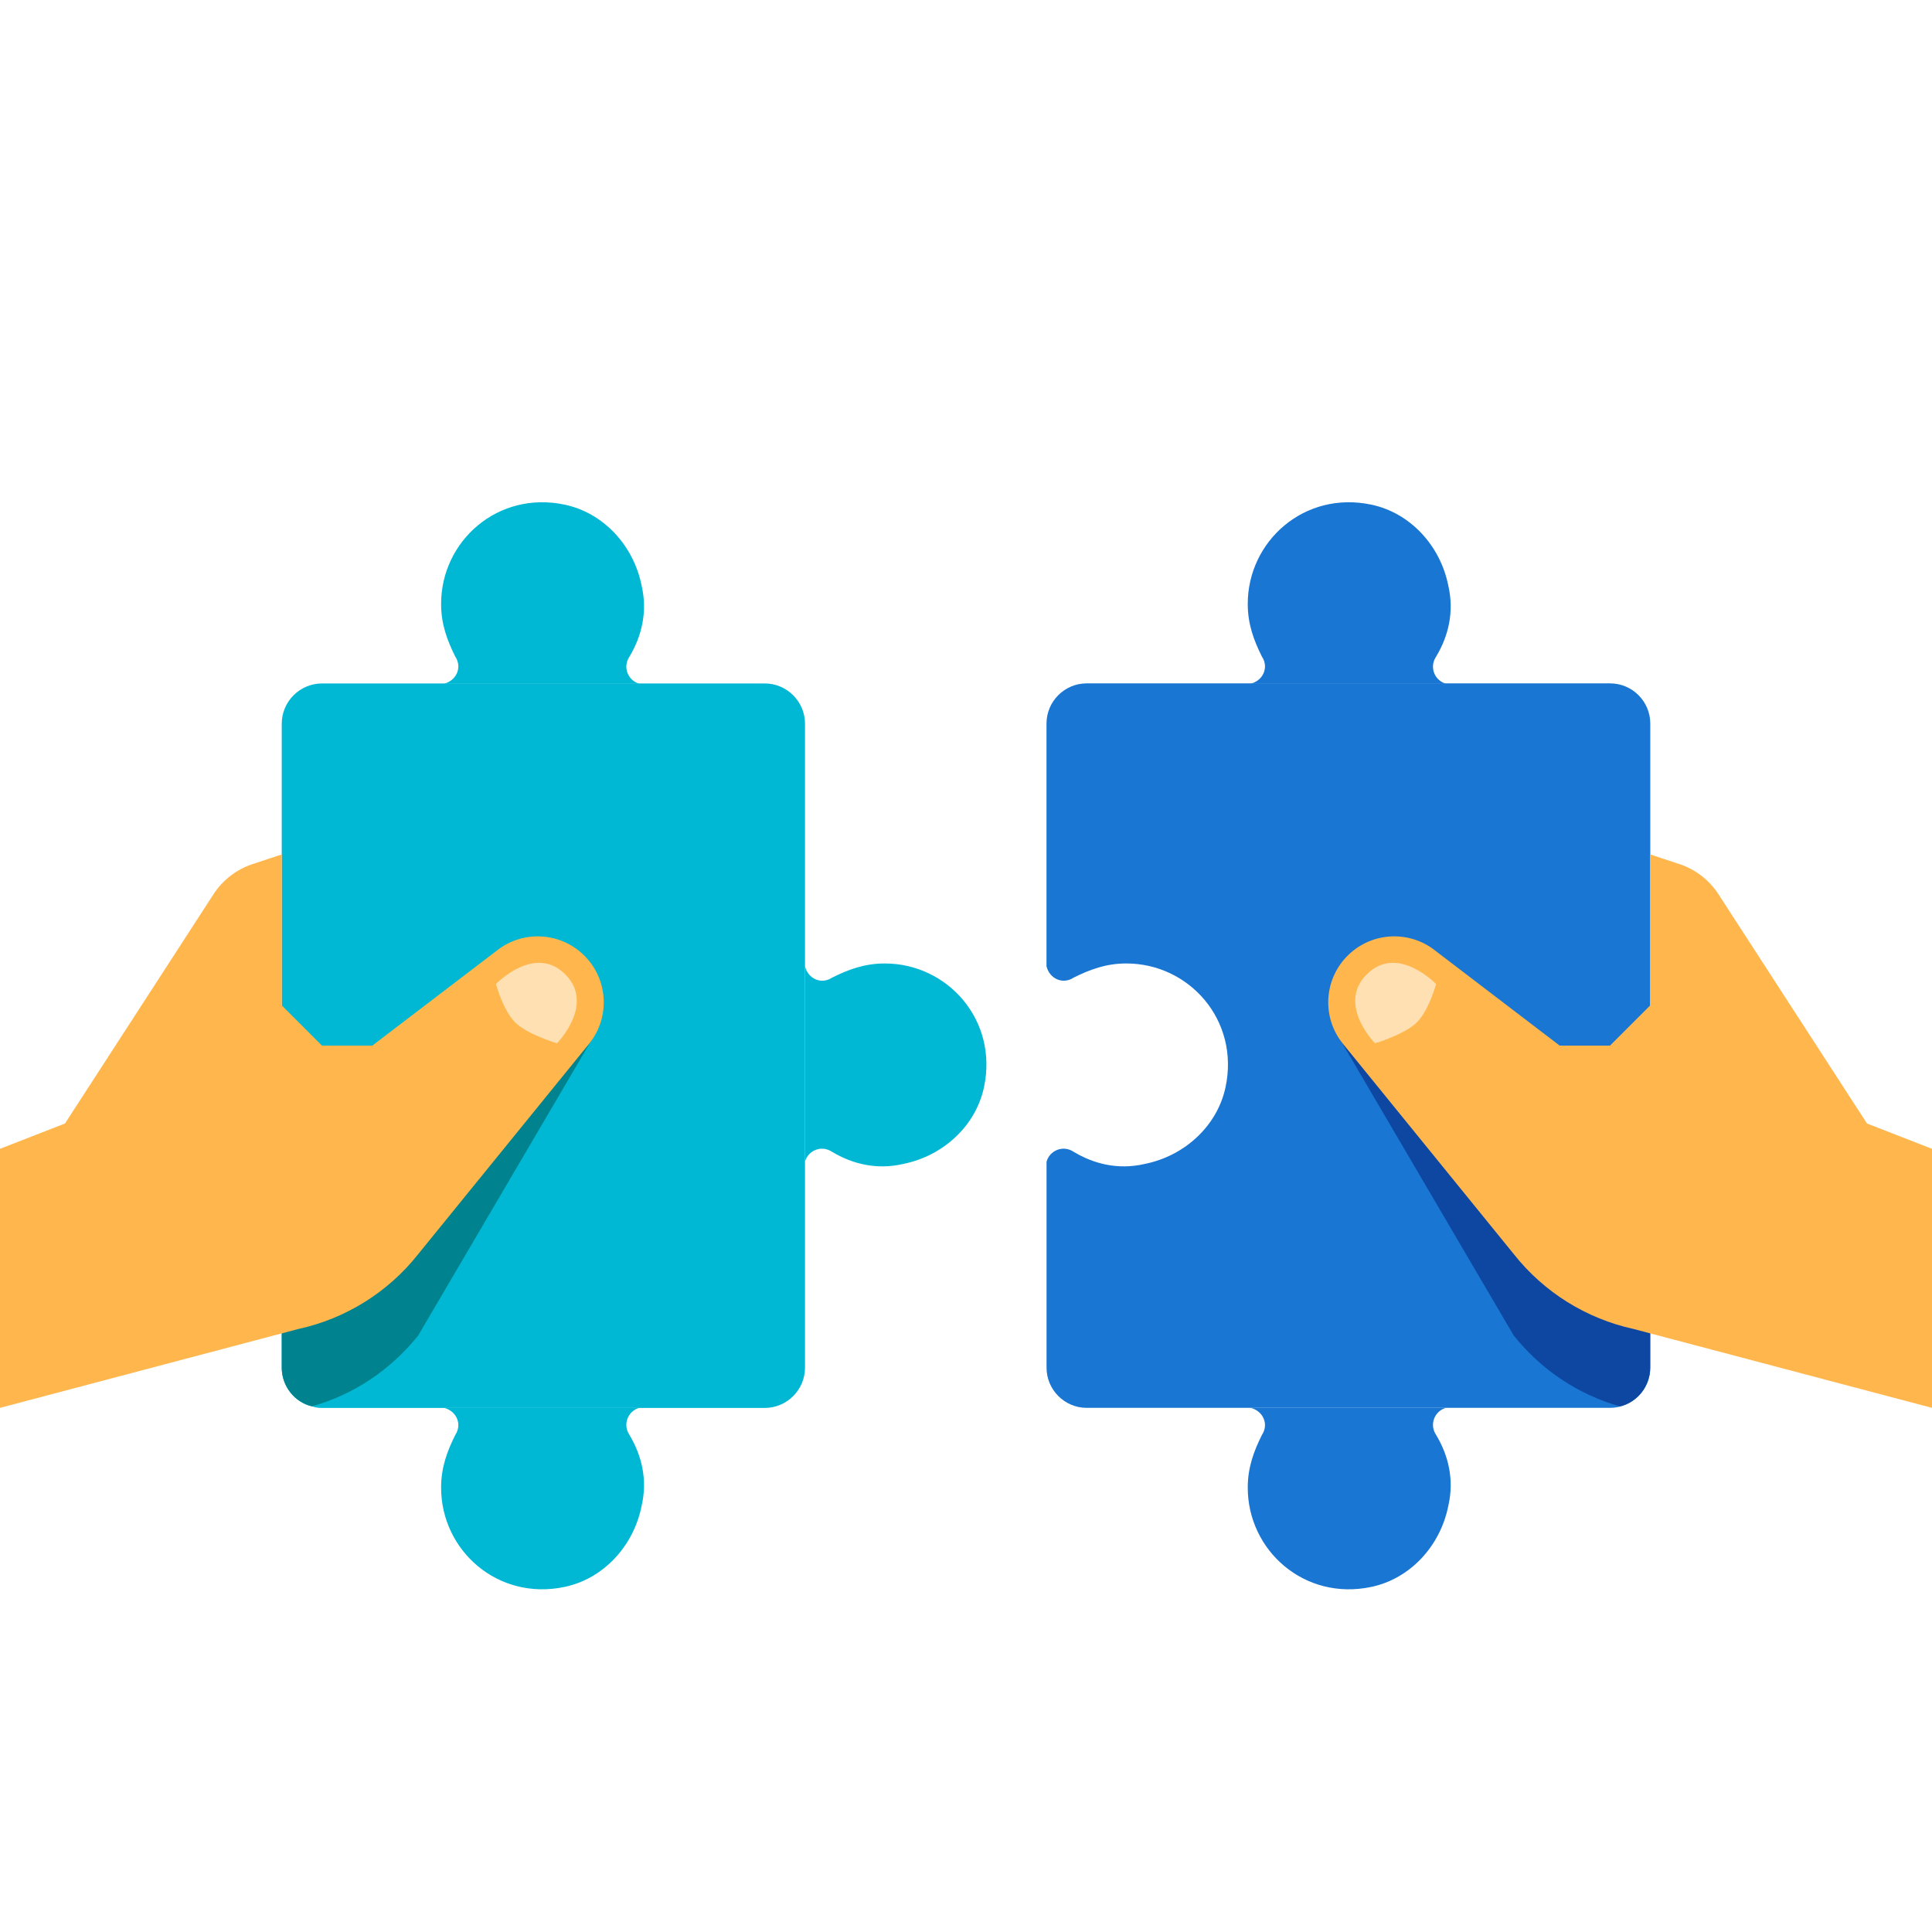
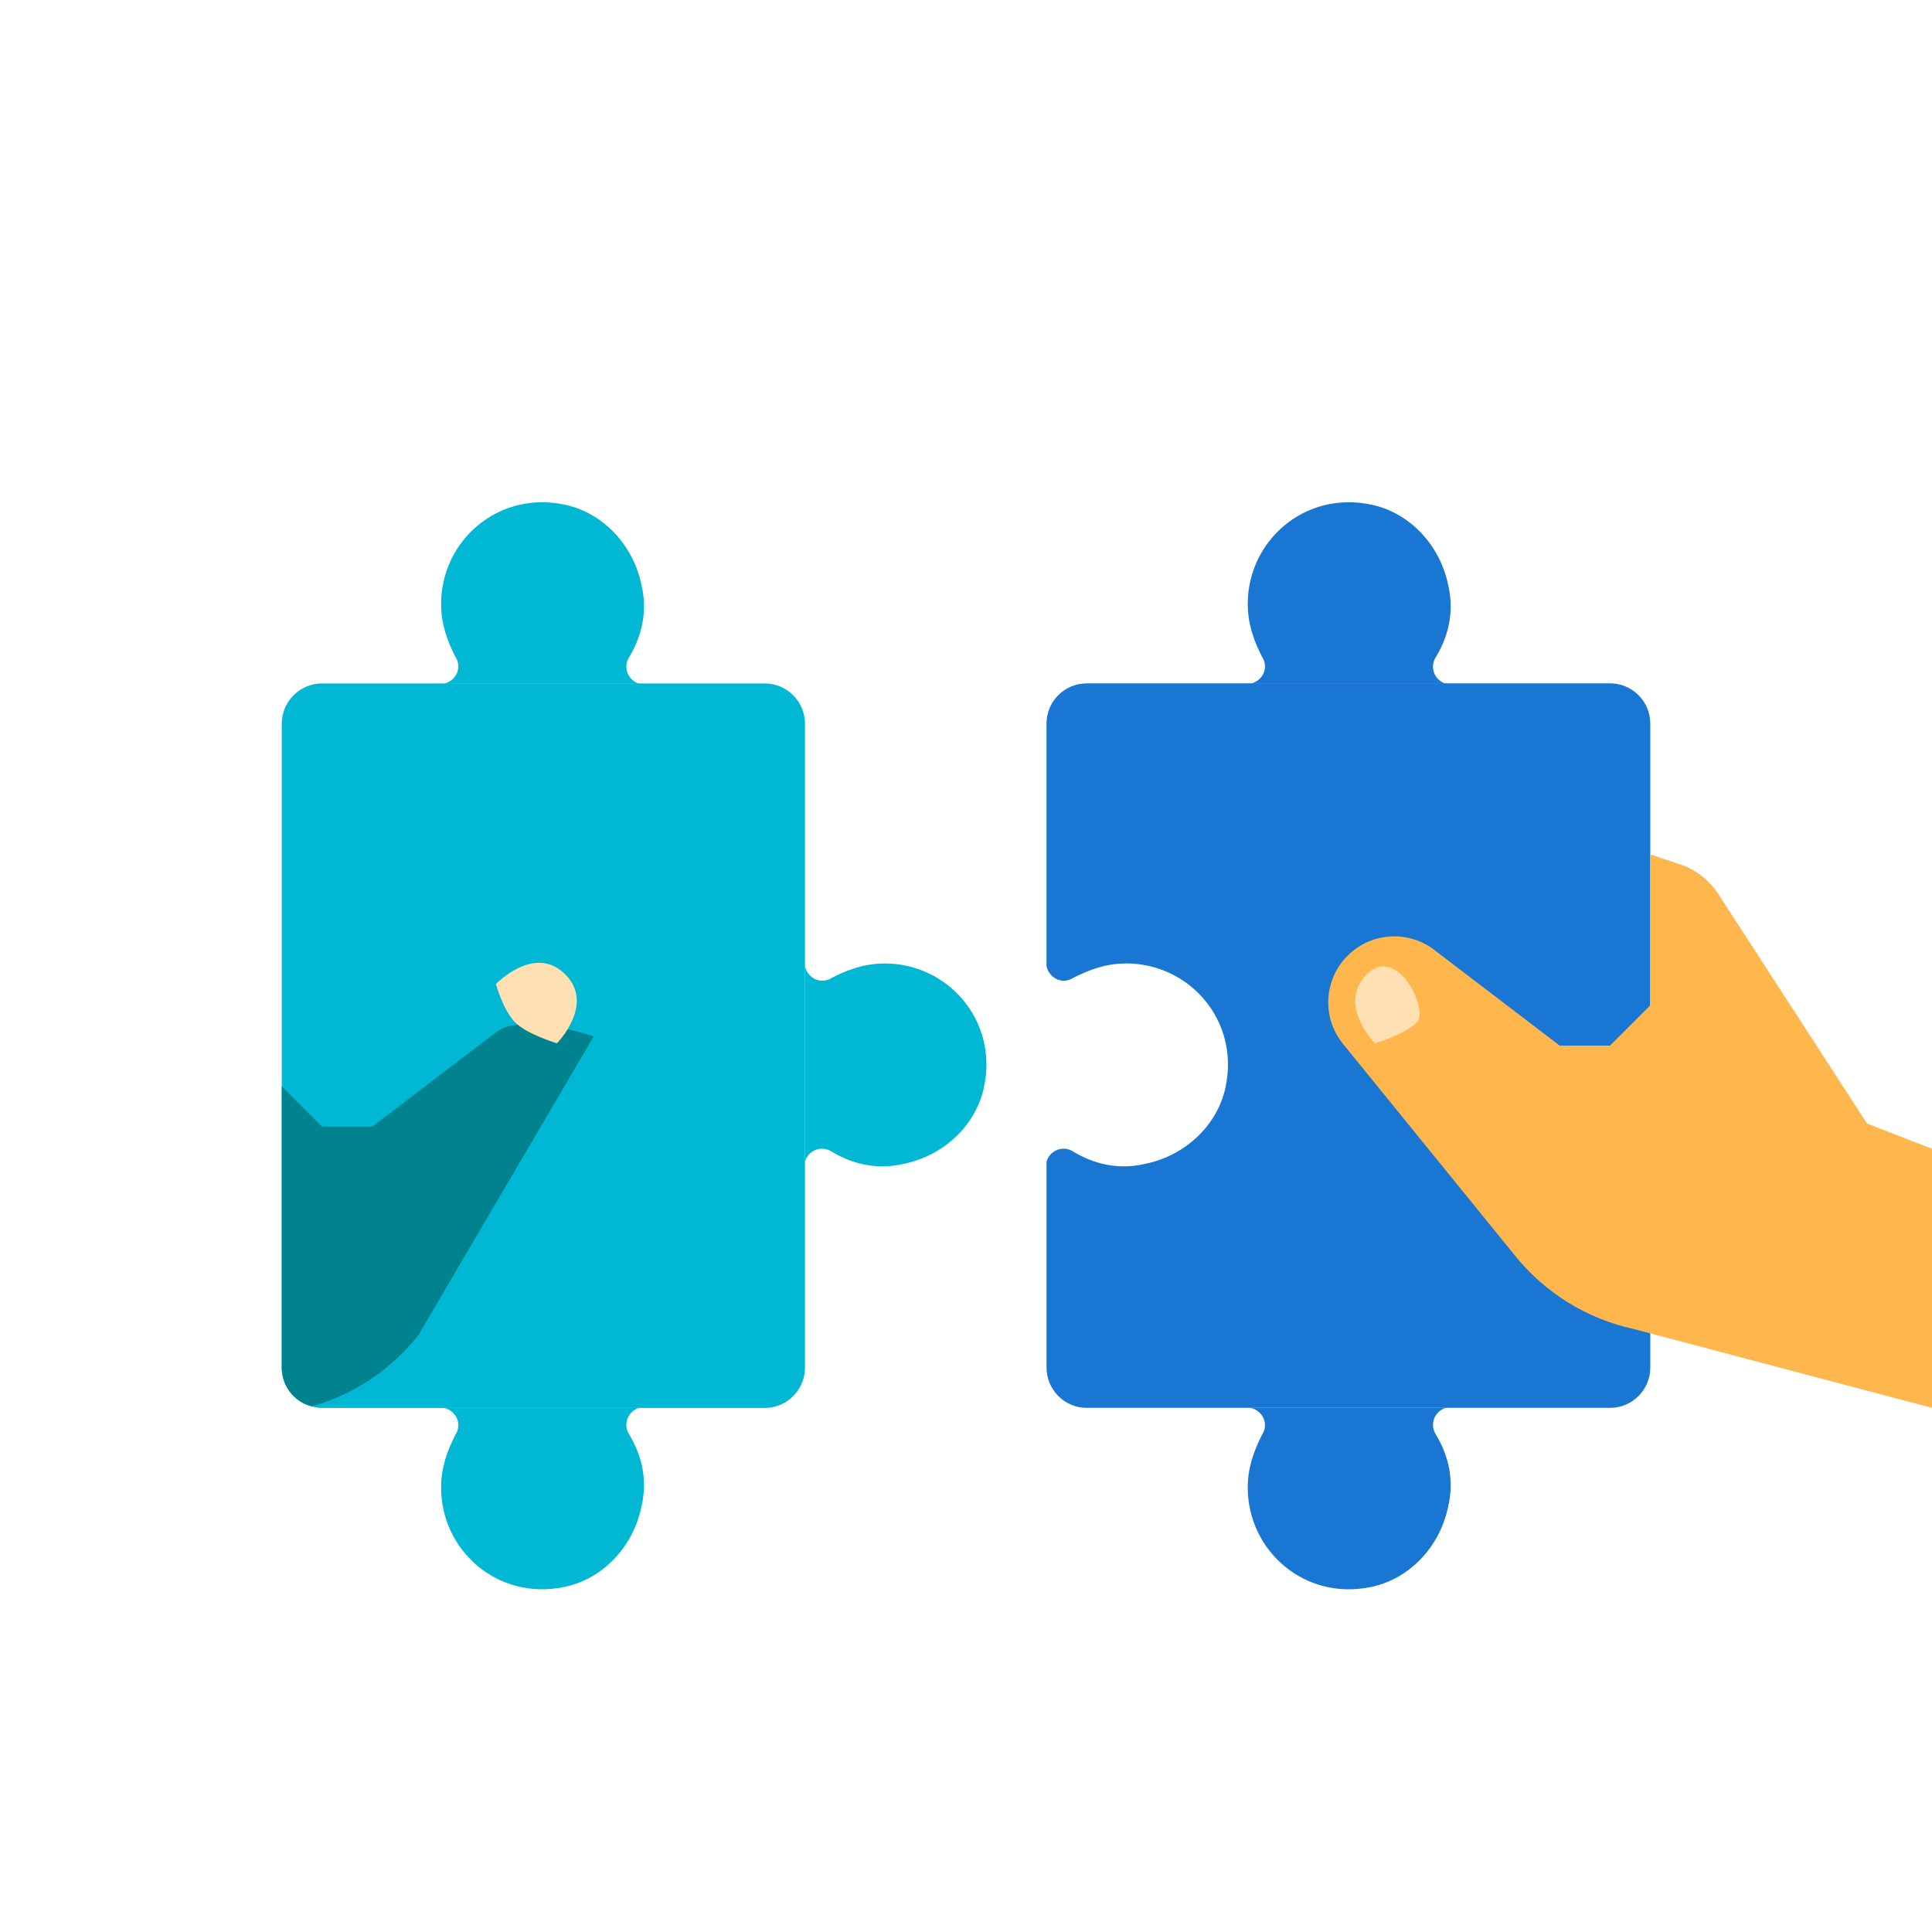
<svg xmlns="http://www.w3.org/2000/svg" viewBox="0 0 48 48" width="100px" height="100px">
  <path fill="#00b8d4" d="M20,17.98v16c0,0.55-0.45,1-1,1H8c-0.09,0-0.17-0.01-0.25-0.04C7.32,34.84,7,34.44,7,33.98v-16 c0-0.55,0.45-1,1-1h11C19.55,16.98,20,17.43,20,17.98z" />
  <path fill="#00b8d4" d="M15.941,14.551c-0.201-1.007-0.956-1.812-1.912-2.013c-1.661-0.352-3.07,0.906-3.07,2.466 c0,0.503,0.151,0.906,0.352,1.309c0.178,0.267,0.03,0.598-0.283,0.674h4.857c-0.278-0.076-0.424-0.406-0.246-0.674 C15.941,15.809,16.092,15.205,15.941,14.551z" />
  <path fill="#00b8d4" d="M15.941,37.413c-0.201,1.007-0.956,1.812-1.912,2.013c-1.661,0.352-3.07-0.906-3.07-2.466 c0-0.503,0.151-0.906,0.352-1.309c0.178-0.267,0.03-0.598-0.283-0.674h4.857c-0.278,0.076-0.424,0.406-0.246,0.674 C15.941,36.155,16.092,36.759,15.941,37.413z" />
  <path fill="#00b8d4" d="M22.435,28.919c1.007-0.201,1.812-0.956,2.013-1.912c0.352-1.661-0.906-3.07-2.466-3.07 c-0.503,0-0.906,0.151-1.309,0.352c-0.267,0.178-0.598,0.03-0.674-0.283v4.857c0.076-0.278,0.406-0.424,0.674-0.246 C21.177,28.919,21.781,29.07,22.435,28.919z" />
  <path fill="#1976d2" d="M27,16.978c-0.552,0-1,0.448-1,1v6.028c0.076,0.313,0.406,0.461,0.674,0.283 c0.403-0.201,0.805-0.352,1.309-0.352c1.56,0,2.818,1.409,2.466,3.07c-0.201,0.956-1.007,1.711-2.013,1.912 c-0.654,0.151-1.258,0-1.761-0.302c-0.267-0.178-0.598-0.032-0.674,0.246v5.115c0,0.552,0.448,1,1,1h13c0.552,0,1-0.448,1-1v-16 c0-0.552-0.448-1-1-1H27z" />
  <path fill="#1976d2" d="M35.983,14.551c-0.201-1.007-0.956-1.812-1.912-2.013C32.409,12.186,31,13.444,31,15.004 c0,0.503,0.151,0.906,0.352,1.309c0.178,0.267,0.03,0.598-0.283,0.674h4.857c-0.278-0.076-0.424-0.406-0.246-0.674 C35.983,15.809,36.134,15.205,35.983,14.551z" />
  <path fill="#1976d2" d="M35.983,37.413c-0.201,1.007-0.956,1.812-1.912,2.013C32.409,39.779,31,38.521,31,36.96 c0-0.503,0.151-0.906,0.352-1.309c0.178-0.267,0.03-0.598-0.283-0.674h4.857c-0.278,0.076-0.424,0.406-0.246,0.674 C35.983,36.155,36.134,36.759,35.983,37.413z" />
-   <path fill="#0d47a1" d="M37.608,33.18c0.68,0.85,1.6,1.47,2.64,1.76c0.43-0.1,0.75-0.5,0.75-0.96v-6.99l-1,1h-1.25 l-3.07-2.34c-0.65-0.52-2.428,0.1-2.428,0.1L37.608,33.18z" />
  <path fill="#ffb74d" d="M33.353,25.918l4.259,5.243c0.747,0.944,1.798,1.6,2.974,1.857L48,34.978v-6.436l-1.615-0.629 l-3.691-5.697c-0.239-0.368-0.6-0.639-1.02-0.764L41,21.228v3.75l-1,1h-1.25l-3.073-2.345c-0.642-0.524-1.574-0.487-2.172,0.087 C32.895,24.304,32.829,25.256,33.353,25.918z" />
  <path fill="#00838f" d="M10.39,33.18c-0.68,0.85-1.6,1.47-2.64,1.76C7.32,34.84,7,34.44,7,33.98v-6.99l1,1h1.25l3.07-2.34 c0.65-0.52,2.43,0.1,2.43,0.1L10.39,33.18z" />
-   <path fill="#ffe0b2" d="M33.95,24.214c-0.736,0.746,0.212,1.706,0.212,1.706s0.736-0.217,1.04-0.52 c0.303-0.303,0.476-0.952,0.476-0.952S34.713,23.439,33.95,24.214z" />
-   <path fill="#ffb74d" d="M14.495,23.72c-0.598-0.573-1.529-0.611-2.172-0.087L9.25,25.978H8l-1-1v-3.75l-0.675,0.224 c-0.42,0.126-0.781,0.397-1.02,0.764l-3.691,5.697L0,28.542v6.436l7.414-1.96c1.176-0.257,2.227-0.913,2.974-1.857l4.259-5.243 C15.171,25.256,15.105,24.304,14.495,23.72z" />
+   <path fill="#ffe0b2" d="M33.95,24.214c-0.736,0.746,0.212,1.706,0.212,1.706s0.736-0.217,1.04-0.52 S34.713,23.439,33.95,24.214z" />
  <path fill="#ffe0b2" d="M12.322,24.448c0,0,0.173,0.649,0.476,0.952c0.303,0.303,1.04,0.52,1.04,0.52s0.948-0.96,0.212-1.706 C13.287,23.439,12.322,24.448,12.322,24.448z" />
</svg>